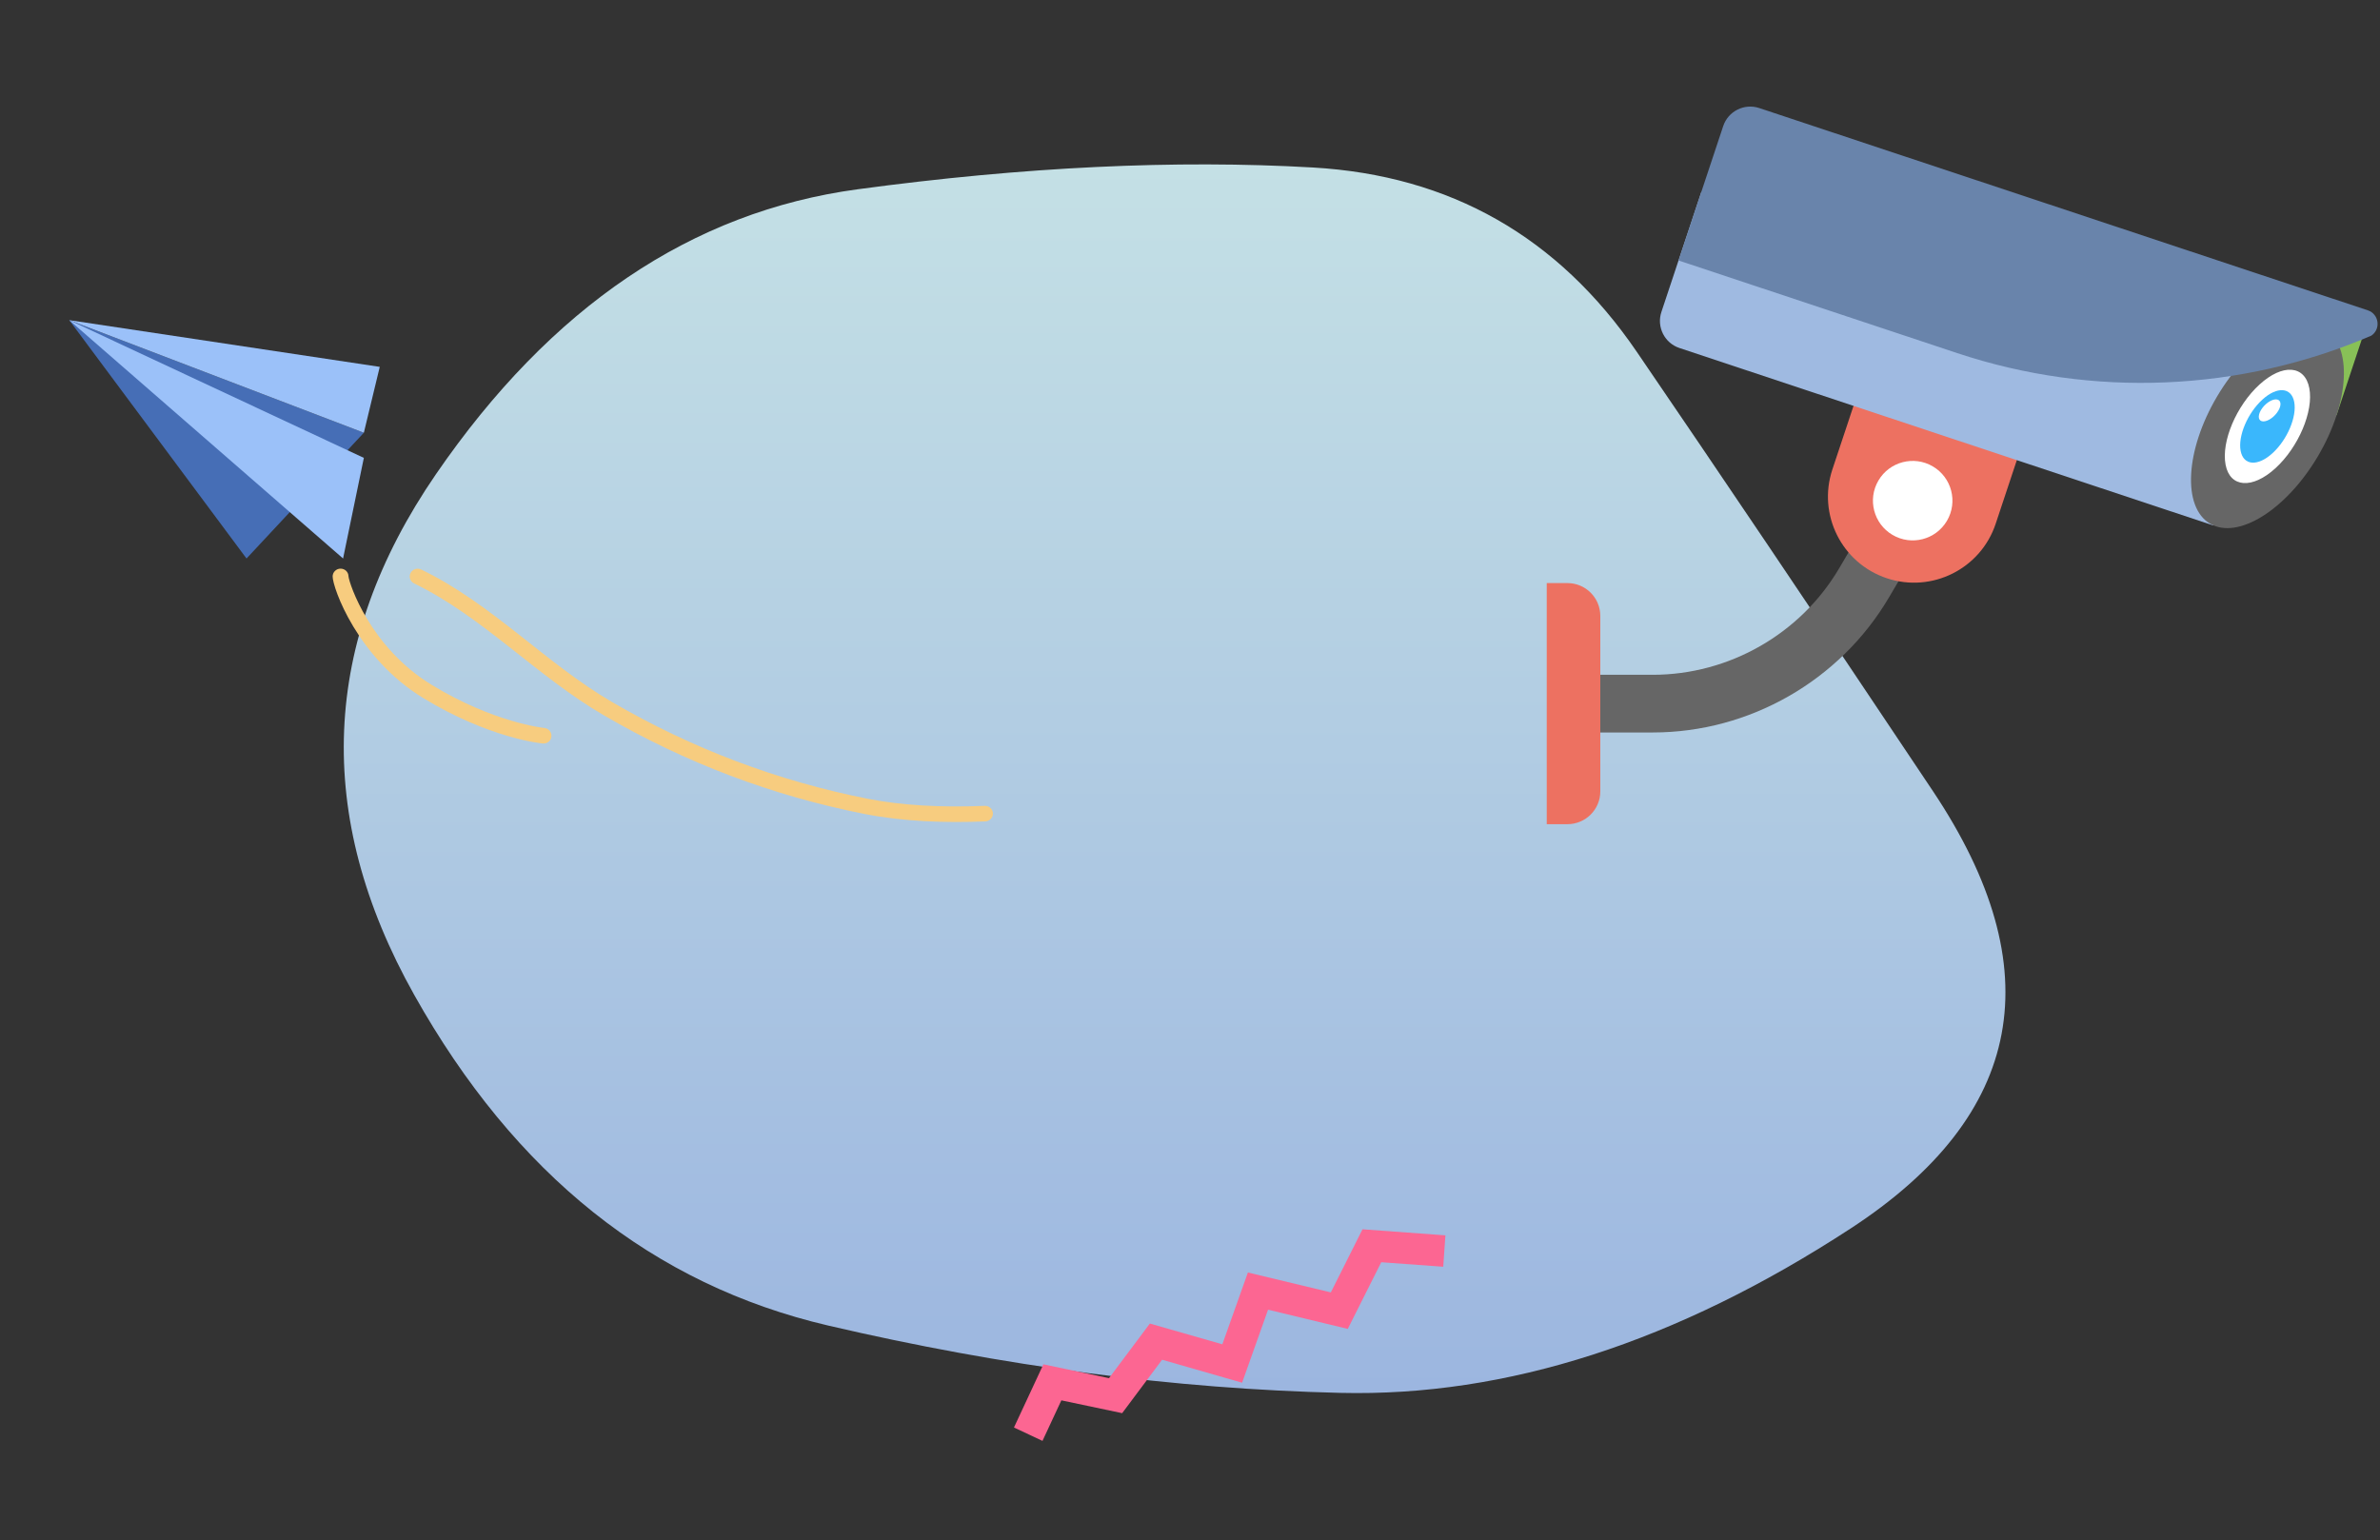
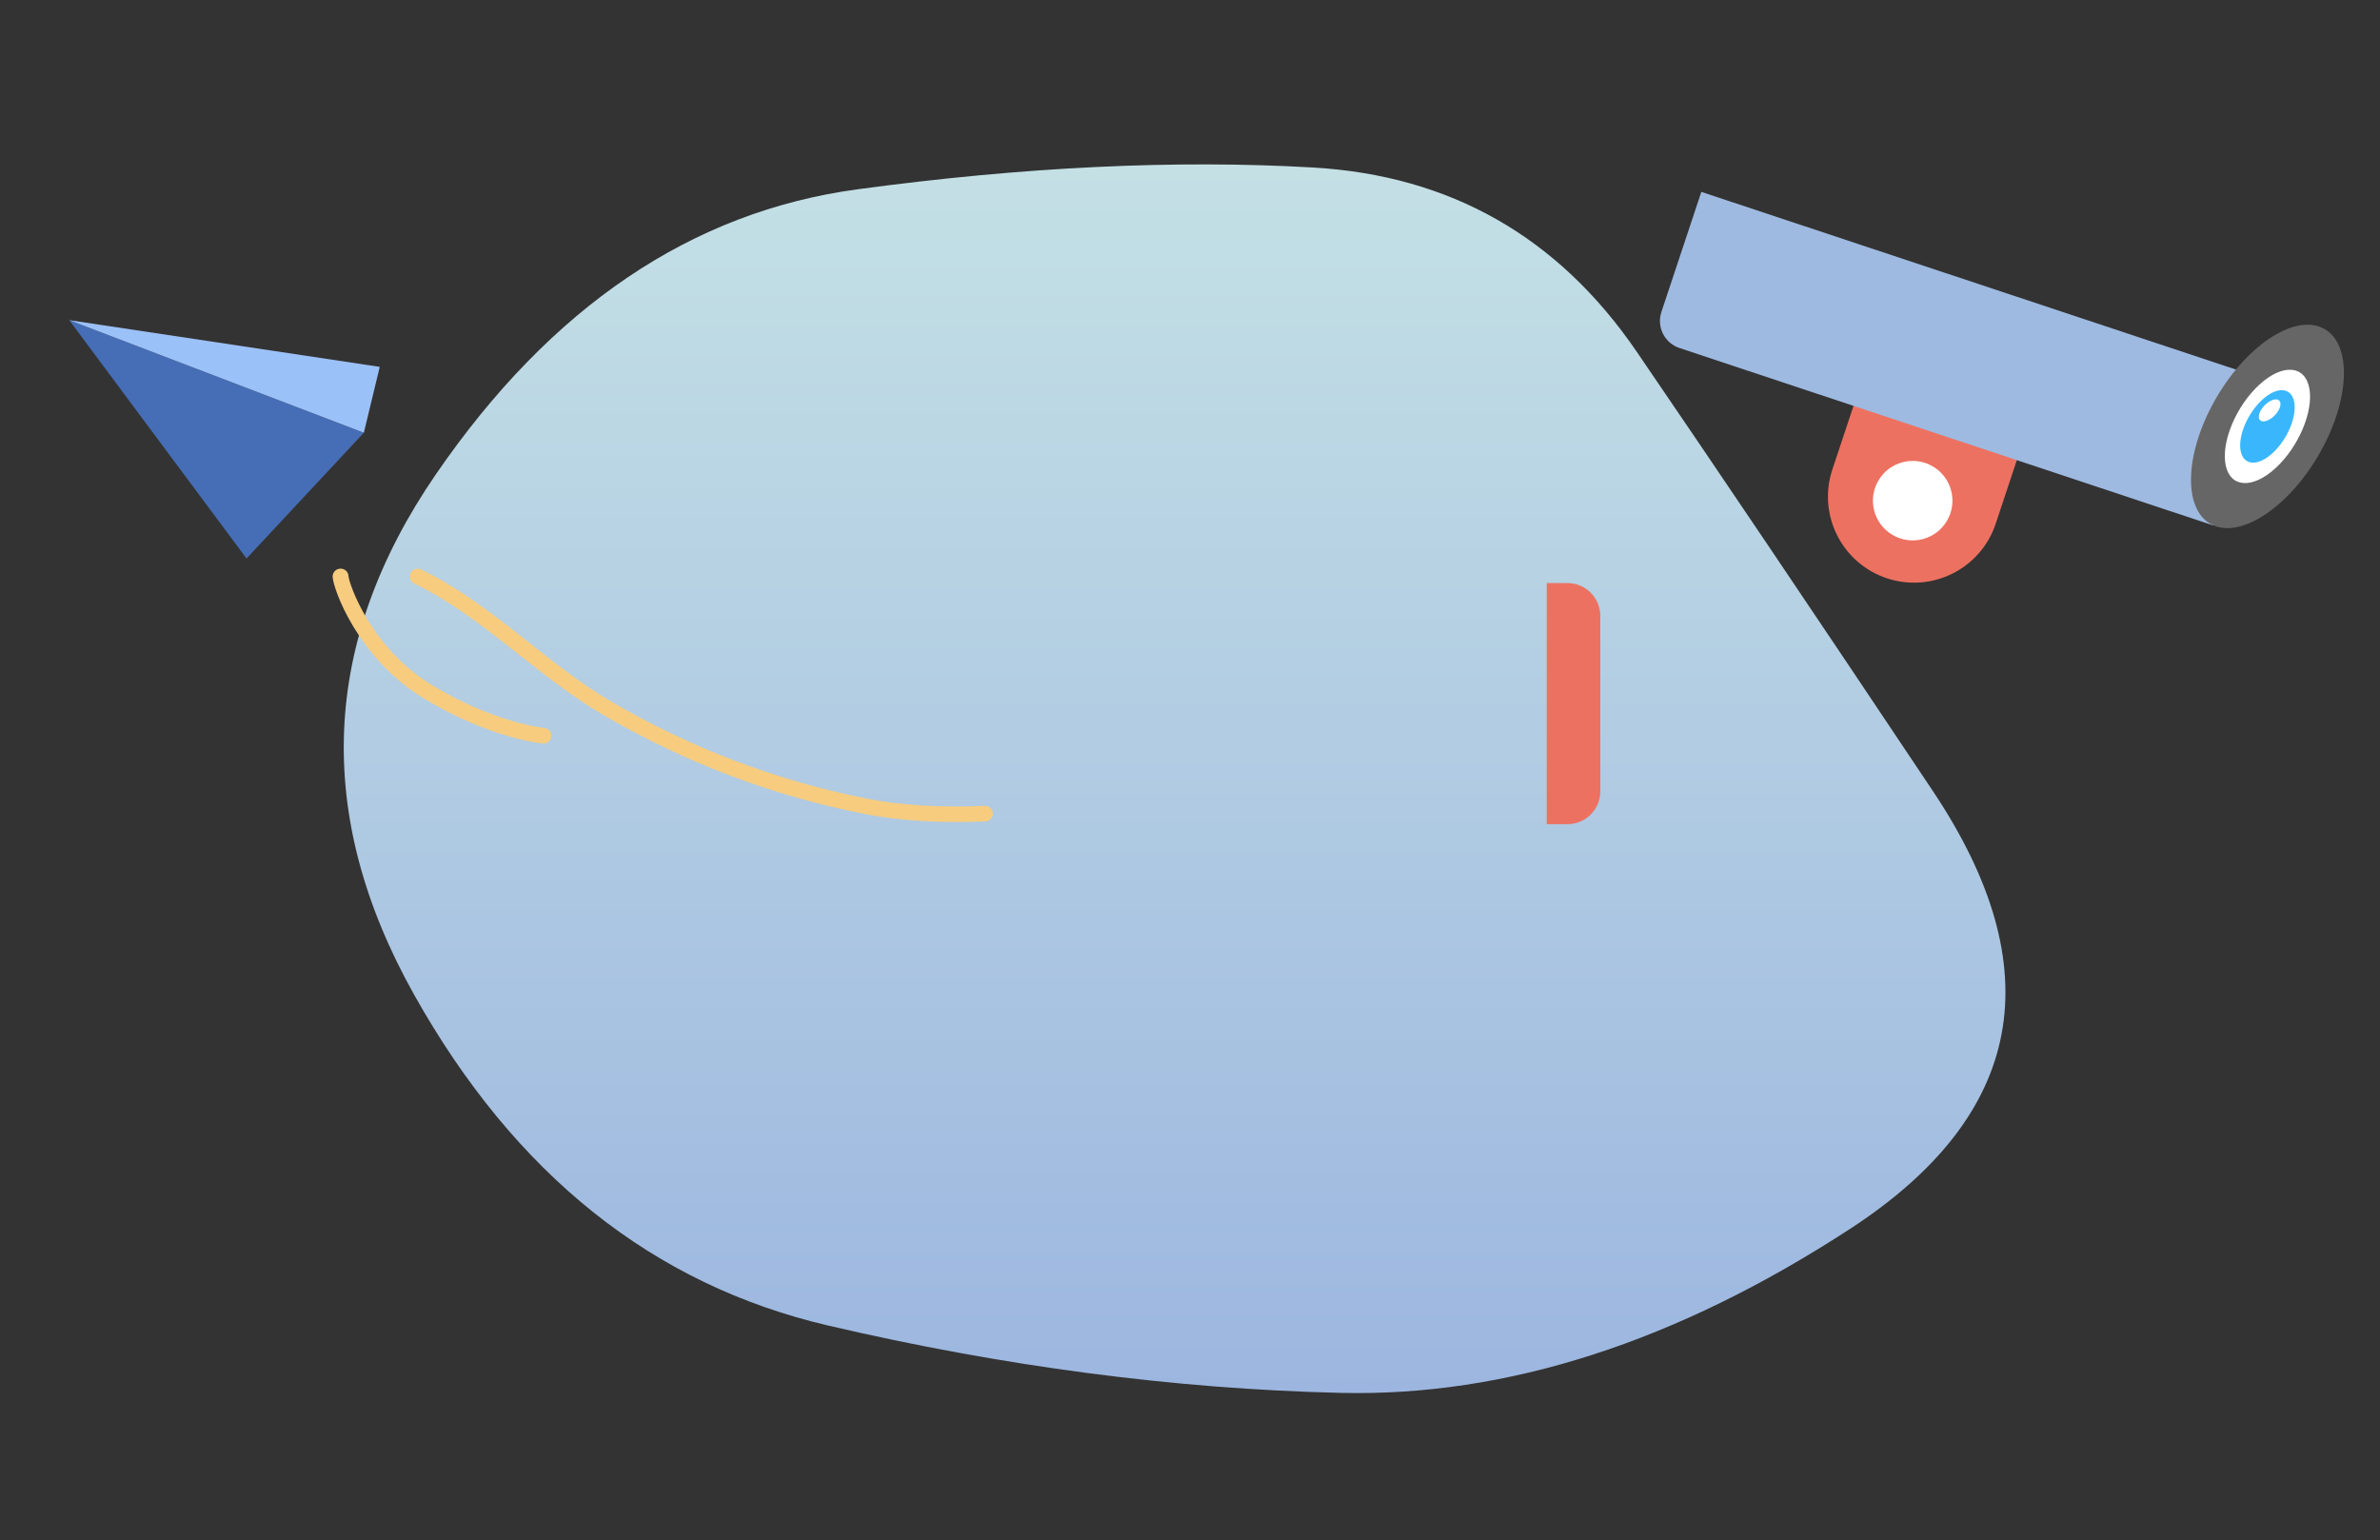
<svg xmlns="http://www.w3.org/2000/svg" width="275" height="178" viewBox="0 0 275 178" fill="none">
  <rect x="0" y="0" width="275" height="178" fill="#333333" stroke="none" />
  <path d="M50.361 54.82C63.661 35.449 79.909 24.468 99.103 21.875C118.298 19.282 135.83 18.443 151.7 19.358C167.569 20.273 180.038 27.366 189.107 40.635C198.175 53.905 209.586 70.835 223.34 91.426C237.093 112.017 233.919 128.871 213.818 141.988C193.716 155.105 174.068 161.434 154.874 160.977C135.679 160.519 115.955 157.926 95.703 153.198C75.45 148.47 59.505 135.734 47.867 114.991C36.229 94.248 37.061 74.191 50.361 54.82Z" fill="url(#paint0_linear_3817_4921)" />
  <path d="M8 37L28.485 64.547L42.042 50.011L8 37Z" fill="#466EB6" />
  <path d="M43.879 42.399L42.042 50.011L8 37L43.879 42.399Z" fill="#9BC1F9" />
-   <path d="M42.042 52.917L8 37L39.641 64.547L42.042 52.917Z" fill="#9BC1F9" />
  <path d="M62.72 85.927C62.468 85.906 56.487 85.299 48.9 80.673C41.286 76.027 38.435 67.921 38.435 66.621C38.435 66.126 38.847 65.718 39.351 65.718C39.855 65.718 40.261 66.11 40.267 66.599C40.349 67.464 42.783 74.818 49.865 79.142C57.052 83.531 62.83 84.127 62.89 84.133C63.394 84.181 63.761 84.622 63.712 85.116C63.674 85.615 63.224 85.975 62.72 85.927ZM40.277 66.615C40.277 66.621 40.277 66.621 40.277 66.626C40.277 66.621 40.277 66.615 40.277 66.615Z" fill="#F7CC7F" />
  <path d="M99.931 94.076C89.318 91.992 79.166 88.151 69.759 82.661C62.008 78.148 55.758 71.256 47.854 67.432C47.399 67.211 47.212 66.674 47.437 66.228C47.662 65.782 48.215 65.6 48.67 65.82C56.855 69.779 63.055 76.666 70.702 81.124C79.933 86.507 89.888 90.273 100.298 92.32C104.125 93.072 108.658 93.346 113.773 93.136C114.282 93.115 114.71 93.501 114.726 93.996C114.748 94.49 114.354 94.914 113.849 94.93C109.299 95.118 104.41 94.957 99.931 94.076Z" fill="#F7CC7F" />
-   <path d="M120.561 157.675L128.14 159.277L132.863 152.964L141.238 155.363L144.19 147.064L153.774 149.365L157.431 142.071L167.012 142.771L166.76 146.399L159.597 145.879L155.73 153.583L146.52 151.363L143.519 159.803L134.276 157.146L129.661 163.321L122.636 161.84L120.455 166.525L117.16 164.978L120.561 157.675Z" fill="#FC6692" />
-   <path d="M190.97 84.653H181.621V77.986H190.97C199.783 77.986 208.038 73.268 212.511 65.675L218.222 55.98L223.965 59.363L218.255 69.058C212.588 78.677 202.134 84.653 190.97 84.653Z" fill="#666666" />
  <path d="M181.112 67.388H178.721V95.251H181.112C183.211 95.251 184.91 93.55 184.91 91.454V71.187C184.91 69.088 183.211 67.388 181.112 67.388Z" fill="#ED7161" />
  <path d="M216.153 40.935L211.723 54.259C209.991 59.47 212.811 65.099 218.021 66.831C223.231 68.563 228.861 65.743 230.593 60.532L235.022 47.208L216.153 40.935Z" fill="#ED7161" />
-   <path d="M246.765 29.31L243.486 39.17L269.983 47.98L273.262 38.12L246.765 29.31Z" fill="#88C057" />
  <path d="M196.582 22.176L191.968 36.055C191.394 37.781 192.329 39.648 194.055 40.221L255.734 60.725L265.482 45.081L196.582 22.176Z" fill="#9FBAE1" />
  <path d="M267.827 52.727C271.492 46.522 271.853 39.95 268.632 38.048C265.412 36.146 259.83 39.634 256.165 45.838C252.5 52.043 252.14 58.614 255.36 60.517C258.58 62.419 264.162 58.931 267.827 52.727Z" fill="#666666" />
  <path d="M266.832 44.859C266.323 42.189 263.744 42.005 261.072 44.445C258.4 46.888 256.646 51.031 257.157 53.701C257.665 56.371 260.245 56.556 262.917 54.115C265.588 51.674 267.341 47.529 266.832 44.859Z" fill="white" />
  <path d="M265.088 46.453C264.761 44.745 263.113 44.627 261.403 46.189C259.694 47.751 258.572 50.401 258.898 52.108C259.225 53.816 260.873 53.935 262.582 52.373C264.292 50.811 265.413 48.16 265.088 46.453Z" fill="#3AB7FC" />
  <path d="M262.301 46.359C261.61 46.738 261.024 47.526 260.995 48.118C260.965 48.709 261.503 48.88 262.194 48.502C262.887 48.12 263.471 47.332 263.501 46.741C263.53 46.15 262.994 45.978 262.301 46.359Z" fill="white" />
-   <path d="M273.592 35.864L203.276 12.488C201.549 11.913 199.683 12.849 199.109 14.575L193.947 30.103L226.144 40.807C241.803 46.013 258.827 45.297 273.994 38.793C275.128 38.029 274.89 36.296 273.592 35.864Z" fill="#6984AB" />
  <path d="M224.964 60.189C226.249 58.002 225.517 55.187 223.33 53.902C221.143 52.617 218.329 53.349 217.044 55.536C215.759 57.723 216.49 60.537 218.677 61.822C220.864 63.107 223.679 62.376 224.964 60.189Z" fill="white" />
  <defs>
    <linearGradient id="paint0_linear_3817_4921" x1="231.721" y1="161" x2="231.721" y2="19" gradientUnits="userSpaceOnUse">
      <stop stop-color="#9CB6E0" />
      <stop offset="1" stop-color="#C4E0E5" />
    </linearGradient>
  </defs>
</svg>